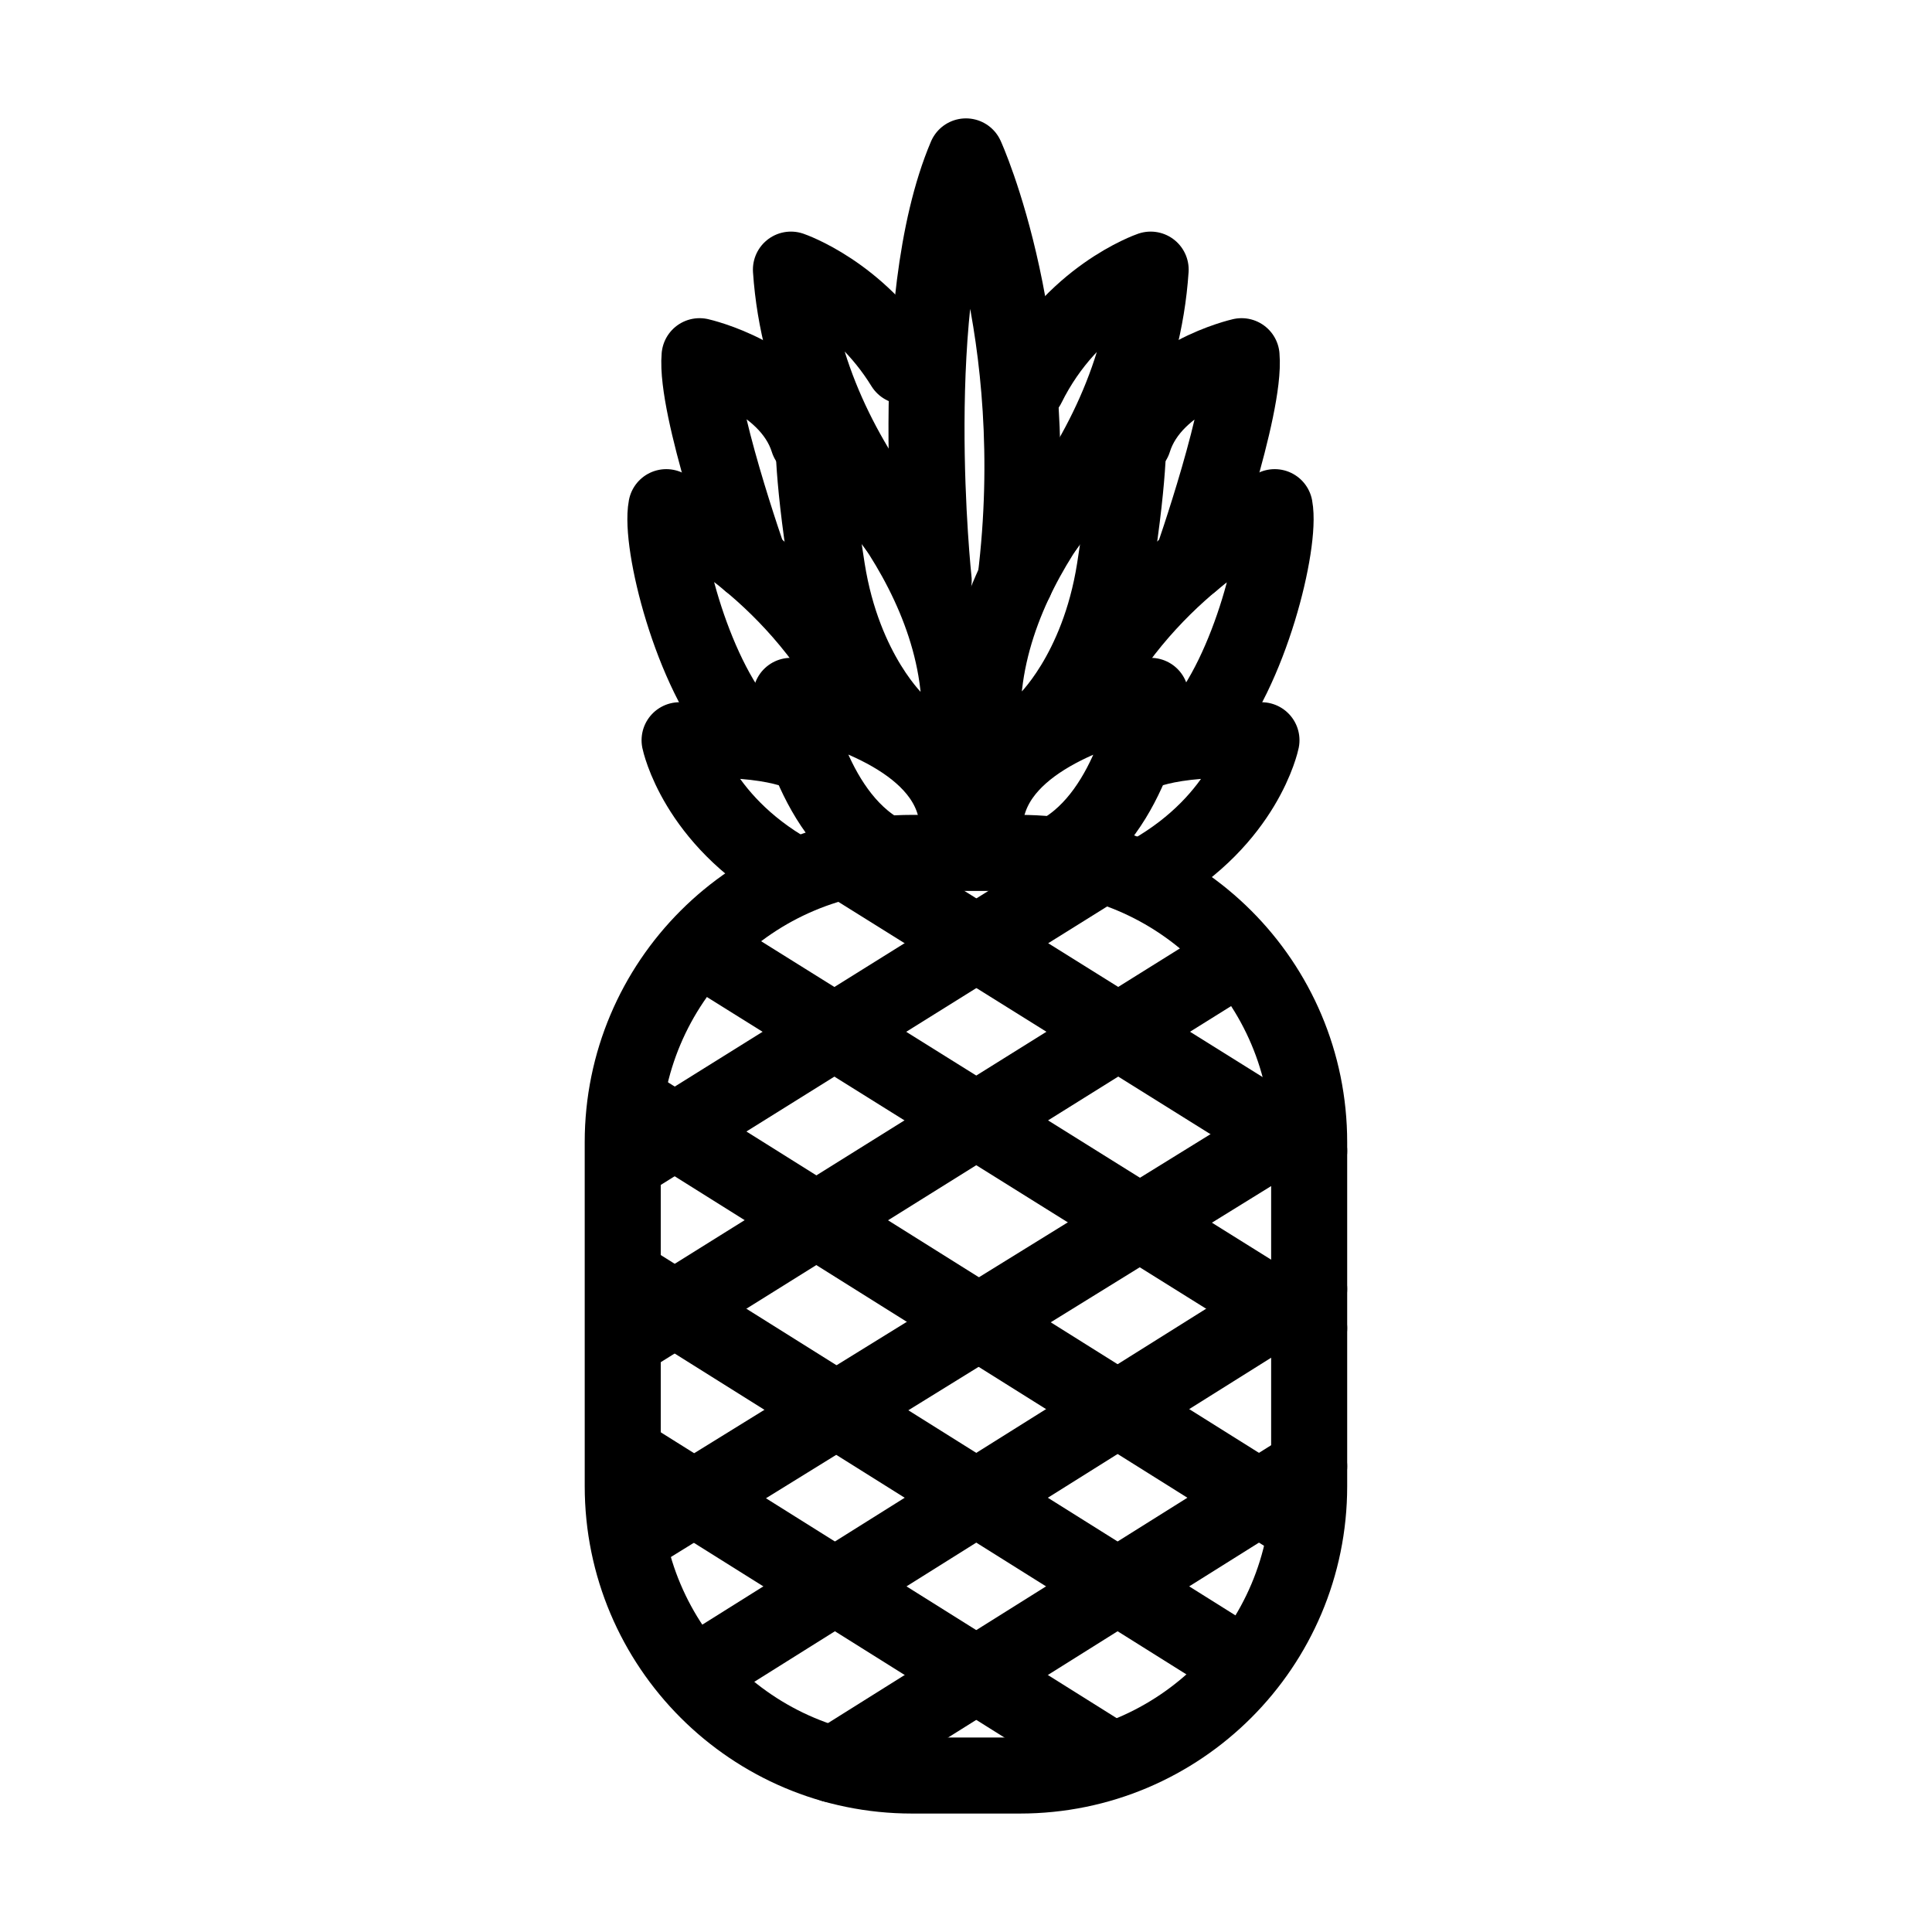
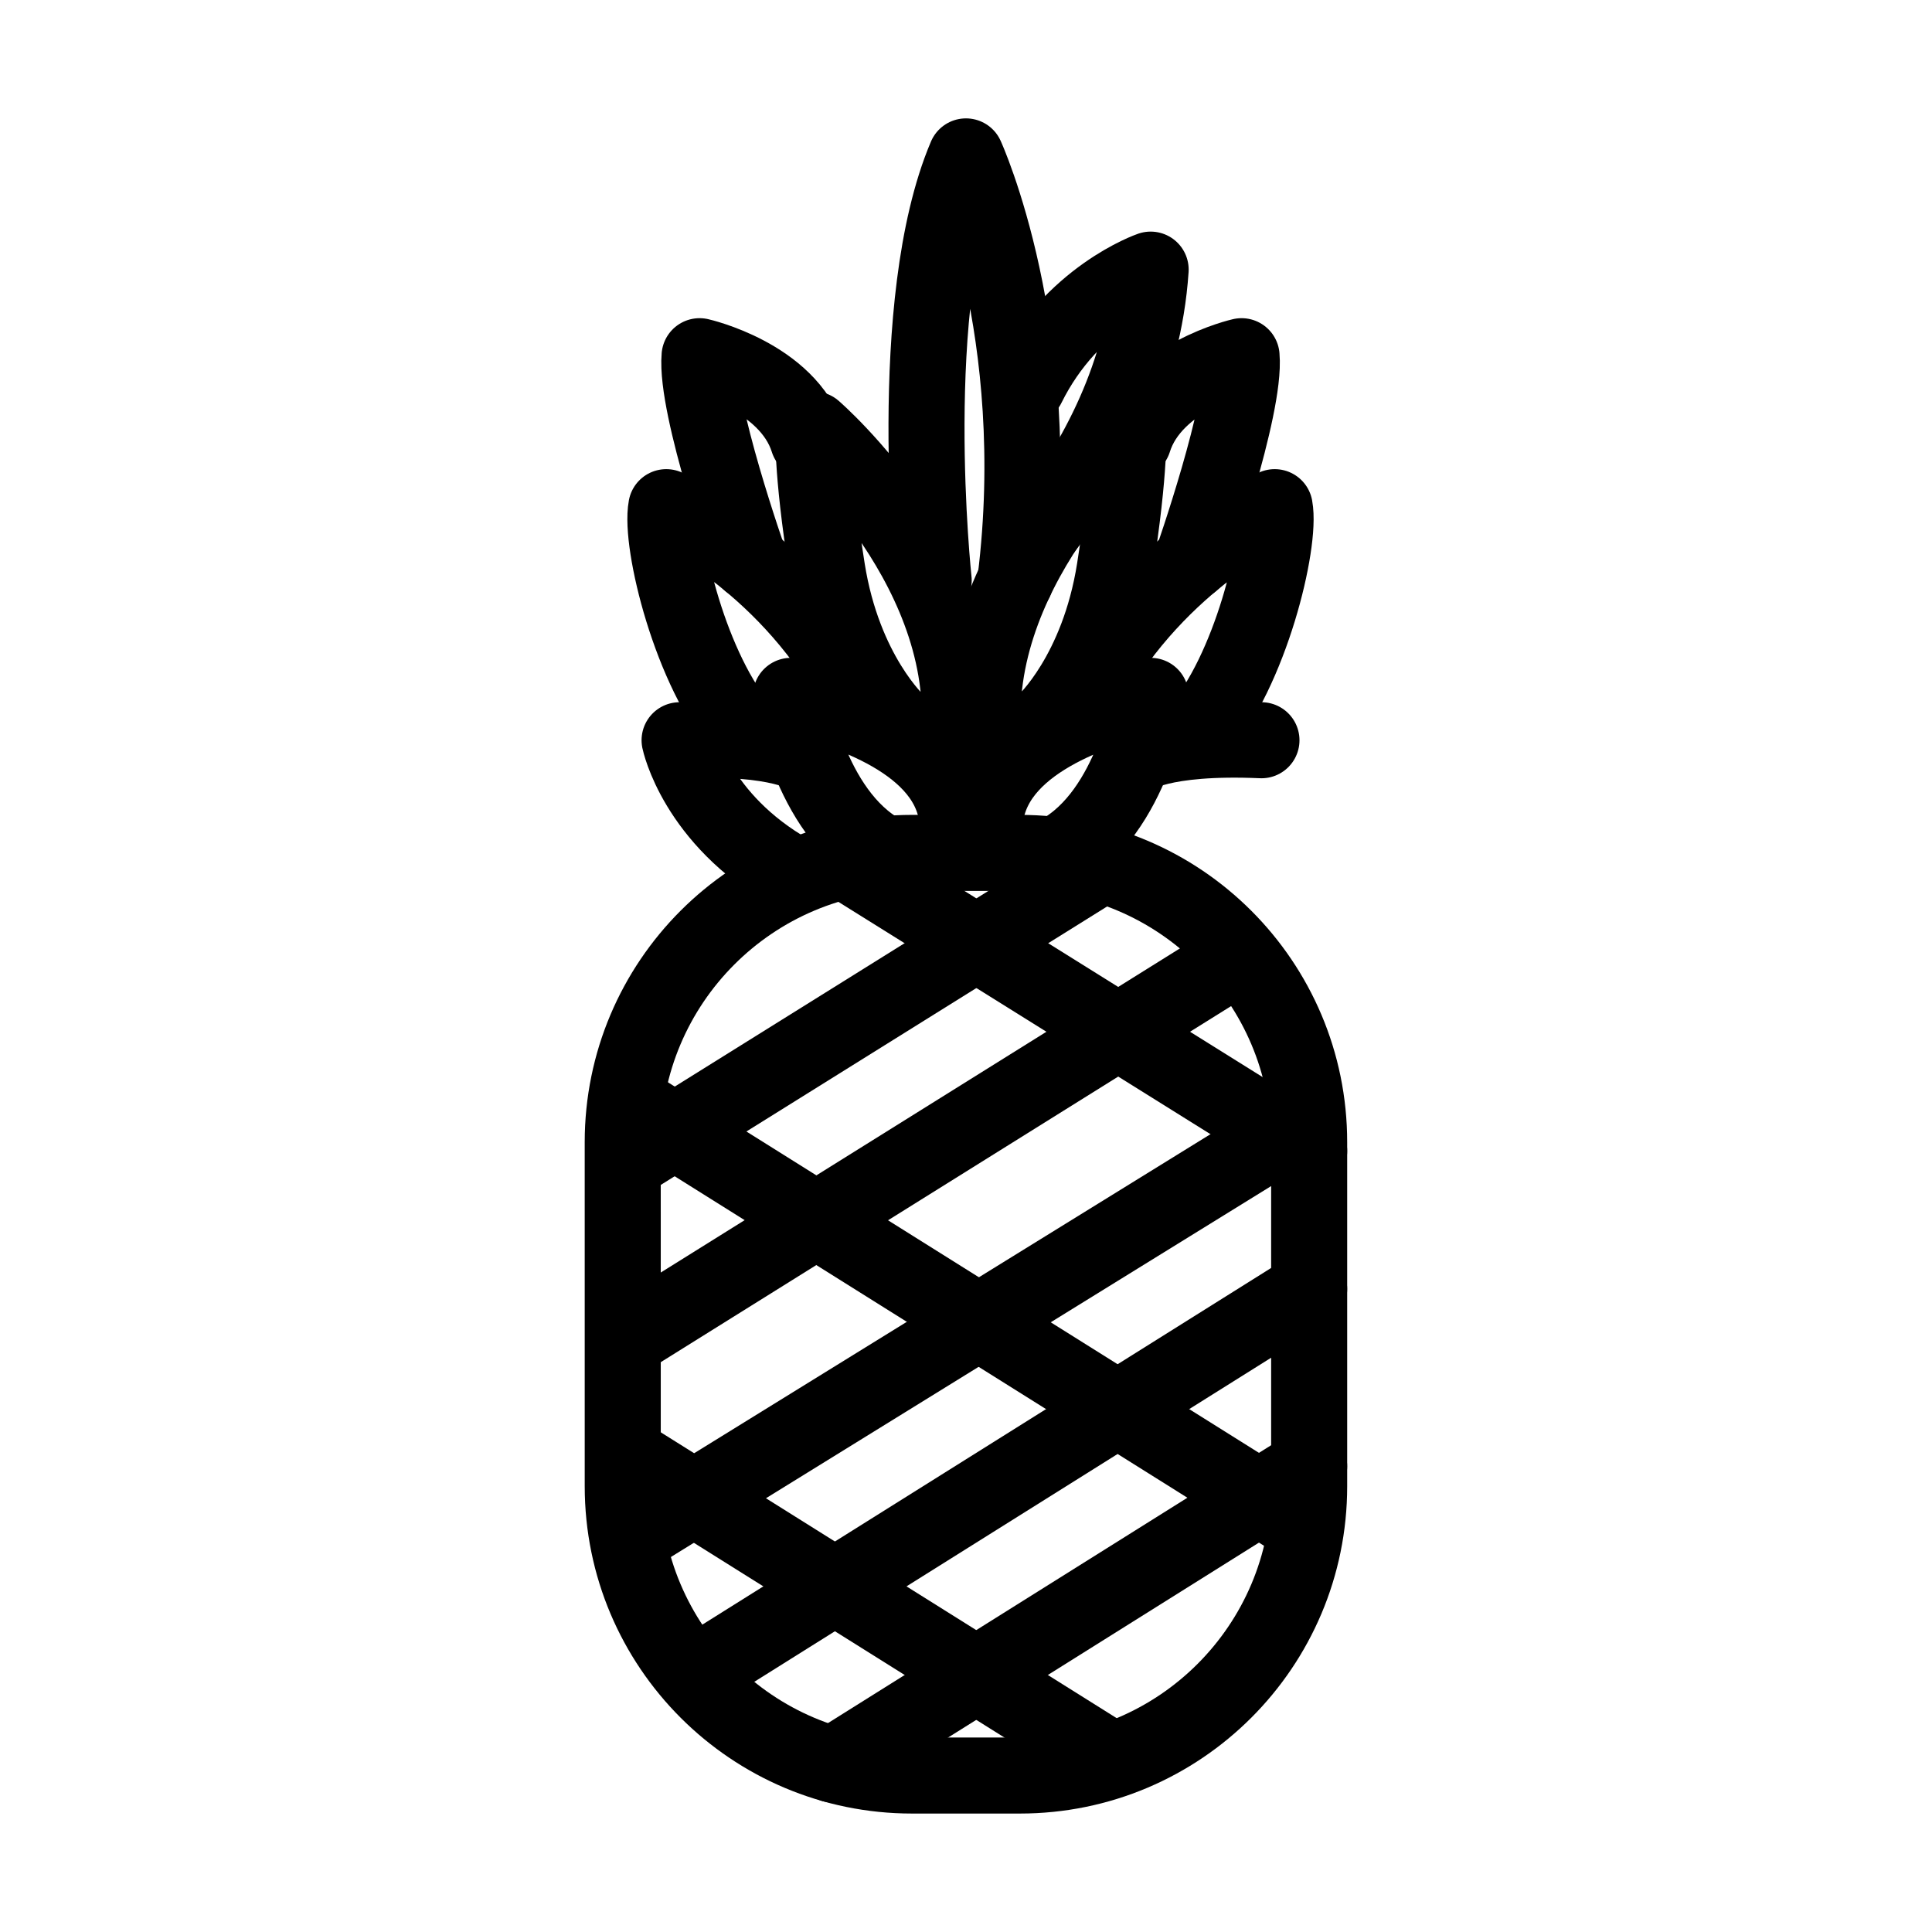
<svg xmlns="http://www.w3.org/2000/svg" width="800px" height="800px" version="1.1" viewBox="144 144 512 512">
  <g fill="none" stroke="#000000" stroke-linecap="round" stroke-linejoin="round" stroke-miterlimit="10" stroke-width="4">
    <path transform="matrix(5.038 0 0 5.038 148.09 148.09)" d="m52.837 92.585h-5.674c-8.404 0-15.217-6.813-15.217-15.217l-7.75e-4 -18.098c0-8.404 6.813-15.217 15.217-15.217h5.674c8.404 0 15.217 6.813 15.217 15.217v18.098c7.75e-4 8.404-6.812 15.217-15.216 15.217z" />
    <path transform="matrix(5.038 0 0 5.038 148.09 148.09)" d="m49.567 42.798c0-4.321-5.486-6.189-8.774-7.006 0 0 0.927 6.131 4.833 8.262" />
    <path transform="matrix(5.038 0 0 5.038 148.09 148.09)" d="m41.696 38.993s-1.388-1.1-6.76-0.866c0 0 0.854 4.145 5.857 6.977" />
    <path transform="matrix(5.038 0 0 5.038 148.09 148.09)" d="m46.393 37.193s-2.828-2.569-3.697-8.057c-0.869-5.488-0.706-7.357-0.706-7.357s8.779 7.59 7.577 16.815" />
    <path transform="matrix(5.038 0 0 5.038 148.09 148.09)" d="m38.316 37.66c-2.796-3.153-4.431-9.926-4.08-11.794 0 0 6.072 2.686 9.809 9.342" />
    <path transform="matrix(5.038 0 0 5.038 148.09 148.09)" d="m38.625 28.747s-2.872-8.136-2.638-10.822c0 0 4.645 1.051 5.709 4.437" />
-     <path transform="matrix(5.038 0 0 5.038 148.09 148.09)" d="m46.393 26.979c-2.741-3.535-5.231-8.12-5.6-13.608 0 0 3.553 1.207 5.937 5.079" />
    <path transform="matrix(5.038 0 0 5.038 148.09 148.09)" d="m50.983 42.798c0-4.321 5.46-6.189 8.732-7.006 0 0-0.923 6.131-4.81 8.262" />
-     <path transform="matrix(5.038 0 0 5.038 148.09 148.09)" d="m58.816 38.993s1.382-1.1 6.728-0.866c0 0-0.85 4.145-5.829 6.977" />
+     <path transform="matrix(5.038 0 0 5.038 148.09 148.09)" d="m58.816 38.993s1.382-1.1 6.728-0.866" />
    <path transform="matrix(5.038 0 0 5.038 148.09 148.09)" d="m54.142 37.193s2.814-2.569 3.68-8.057c0.865-5.488 0.703-7.357 0.703-7.357s-8.737 7.59-7.541 16.815" />
    <path transform="matrix(5.038 0 0 5.038 148.09 148.09)" d="m62.18 37.66c2.783-3.153 4.41-9.926 4.061-11.794 0 0-6.043 2.686-9.763 9.342" />
    <path transform="matrix(5.038 0 0 5.038 148.09 148.09)" d="m61.872 28.747s2.859-8.136 2.626-10.822c0 0-4.623 1.051-5.682 4.437" />
    <path transform="matrix(5.038 0 0 5.038 148.09 148.09)" d="m54.142 26.979c2.728-3.535 5.206-8.12 5.573-13.608 0 0-4.16 1.42-6.483 6.119" />
    <path transform="matrix(5.038 0 0 5.038 148.09 148.09)" d="m48.302 29.719s-1.572-14.597 1.698-22.304c0 0 4.219 9.225 2.601 22.304" />
    <path transform="matrix(5.038 0 0 5.038 148.09 148.09)" d="m63.9 49.783-31.567 19.708" />
    <path transform="matrix(5.038 0 0 5.038 148.09 148.09)" d="m56.479 45.104-24.146 15.063" />
    <path transform="matrix(5.038 0 0 5.038 148.09 148.09)" d="m67.636 58.25-35.303 21.815" />
    <path transform="matrix(5.038 0 0 5.038 148.09 148.09)" d="m68.053 66.993-32.382 20.305" />
    <path transform="matrix(5.038 0 0 5.038 148.09 148.09)" d="m68.053 76.317-25.031 15.695" />
-     <path transform="matrix(5.038 0 0 5.038 148.09 148.09)" d="m36.182 49.157 31.871 19.899" />
    <path transform="matrix(5.038 0 0 5.038 148.09 148.09)" d="m43.611 44.472 24.443 15.26" />
    <path transform="matrix(5.038 0 0 5.038 148.09 148.09)" d="m32.333 57.232 35.303 22.134" />
-     <path transform="matrix(5.038 0 0 5.038 148.09 148.09)" d="m32.333 66.556 31.842 19.965" />
    <path transform="matrix(5.038 0 0 5.038 148.09 148.09)" d="m32.333 75.88 25.144 15.765" />
  </g>
</svg>